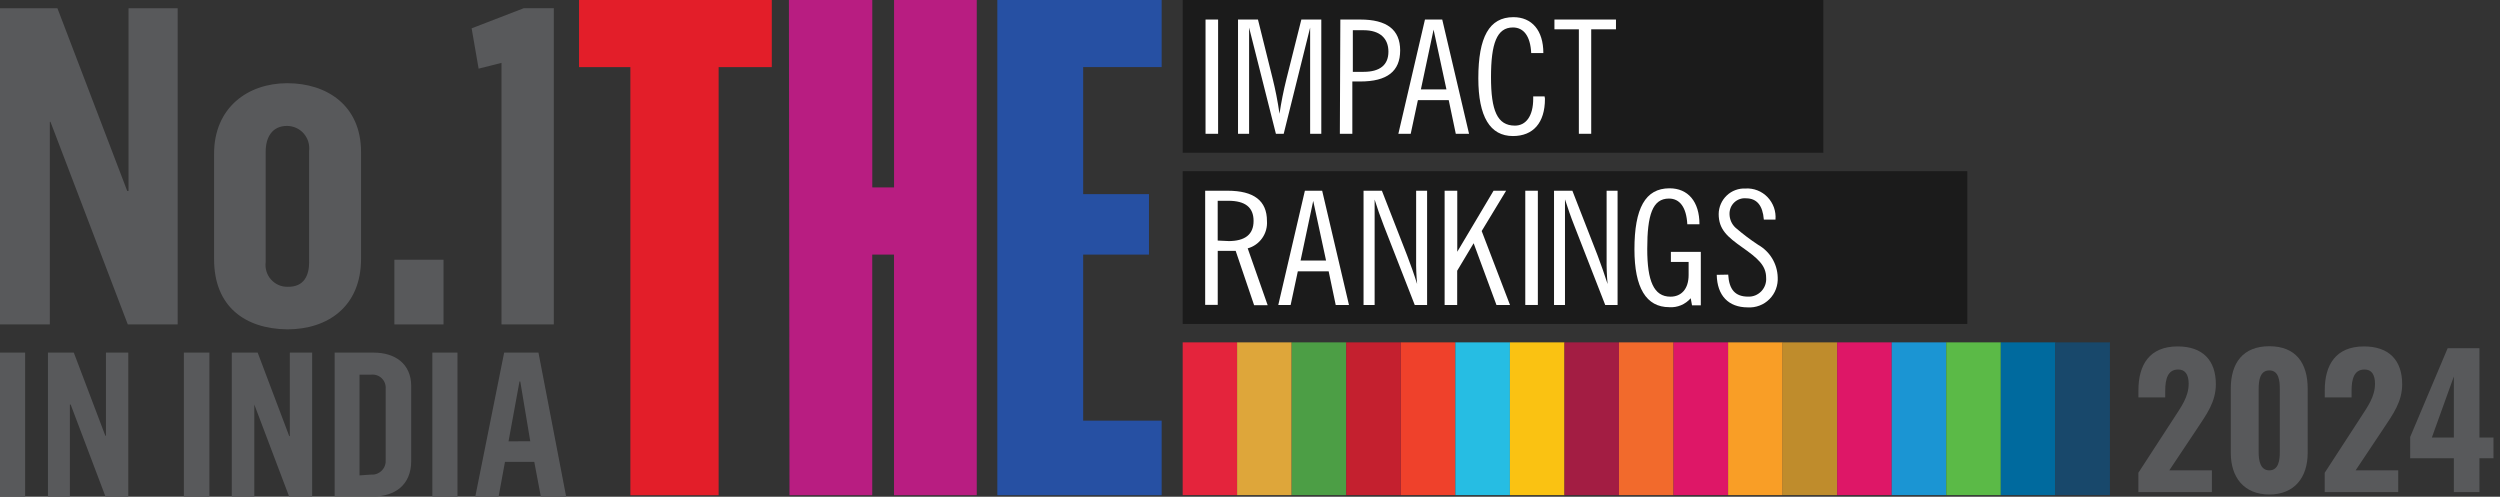
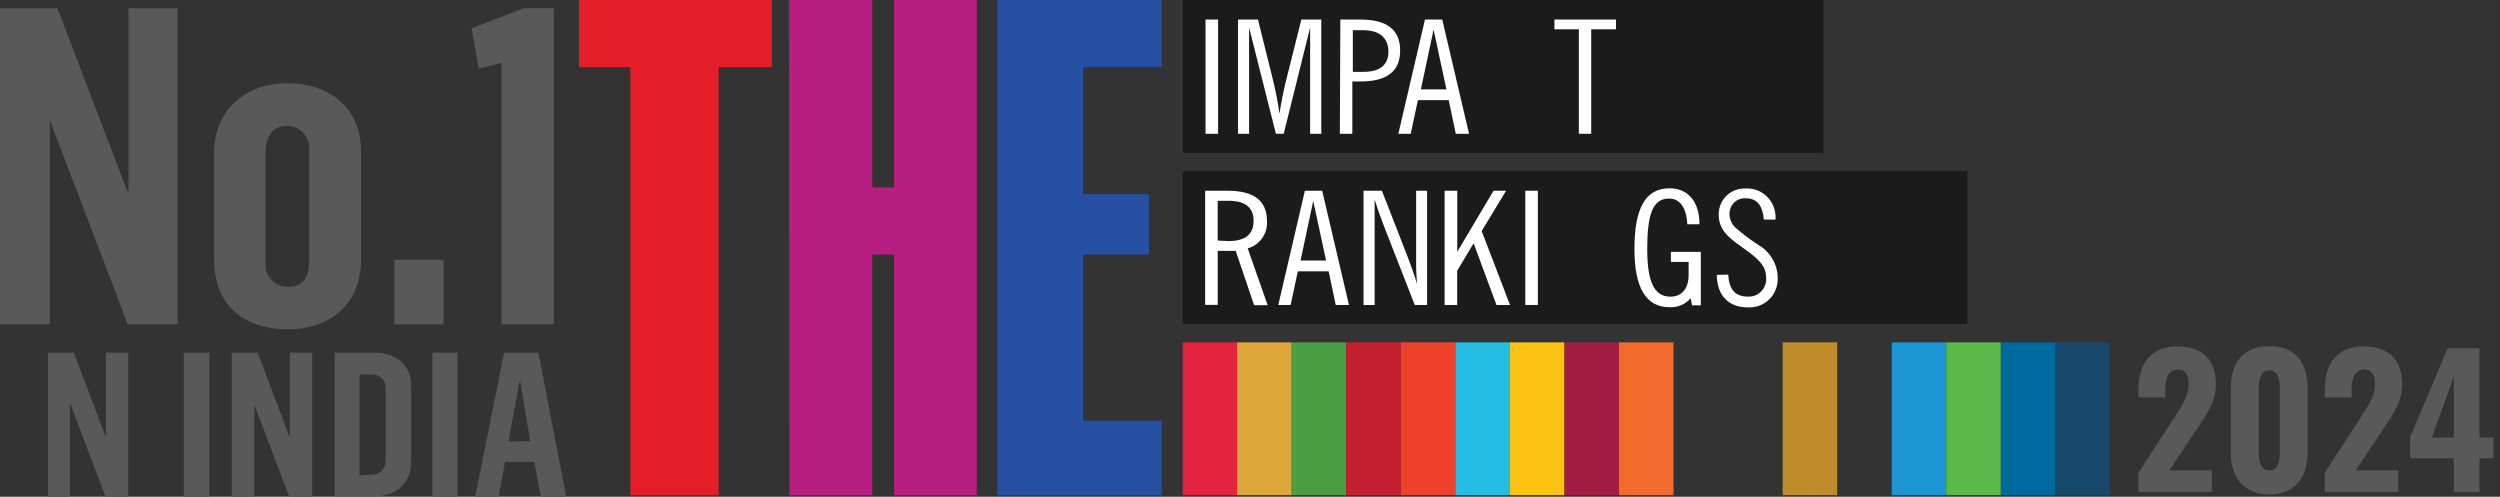
<svg xmlns="http://www.w3.org/2000/svg" id="Layer_1" data-name="Layer 1" viewBox="0 0 609 121">
  <rect x="0" y="0" width="609" height="121" fill="#333333" stroke="none" />
  <defs>
    <style>      .cls-1 {        fill: #e31e29;      }      .cls-1, .cls-2, .cls-3, .cls-4, .cls-5, .cls-6, .cls-7, .cls-8, .cls-9, .cls-10, .cls-11, .cls-12, .cls-13, .cls-14, .cls-15, .cls-16, .cls-17, .cls-18, .cls-19, .cls-20, .cls-21, .cls-22, .cls-23 {        stroke-width: 0px;      }      .cls-2 {        fill: none;      }      .cls-3 {        fill: #18486b;      }      .cls-4 {        fill: #f26a2c;      }      .cls-5 {        fill: #4c9e45;      }      .cls-6 {        fill: #e4243c;      }      .cls-7 {        fill: #1b1b1b;      }      .cls-8 {        fill: #de1767;      }      .cls-9 {        fill: #bf8c2c;      }      .cls-10 {        fill: #58595b;      }      .cls-11 {        fill: #ef412b;      }      .cls-12 {        fill: #b81d81;      }      .cls-13 {        fill: #2650a3;      }      .cls-14 {        fill: #c4202f;      }      .cls-15 {        fill: #5bba47;      }      .cls-16 {        fill: #fac212;      }      .cls-17 {        fill: #dea63a;      }      .cls-18 {        fill: #006a9e;      }      .cls-19 {        fill: #a31d43;      }      .cls-20 {        fill: #26bde3;      }      .cls-21 {        fill: #fff;      }      .cls-22 {        fill: #1b95d3;      }      .cls-23 {        fill: #f99e26;      }    </style>
  </defs>
  <rect class="cls-2" width="609" height="121" />
  <path class="cls-7" d="M479.24,41.7h-191.14v37.21h191.14v-37.21Z" />
  <path class="cls-7" d="M444.17,0h-156.07v37.21h156.07V0Z" />
  <path class="cls-1" d="M141.05,0v16.35h12.51v104.29h21.5V16.35h12.95V0h-46.95Z" />
  <path class="cls-12" d="M217.79,0v45.65h-5.3V0h-20.31l.14,120.63h20.16v-58.61h5.3v58.61h20.16V0h-20.16Z" />
  <path class="cls-13" d="M242.95,0v120.63h40.03v-18.16h-19.12v-40.45h16.03v-14.73h-16.03v-30.95h19.12V0h-40.03Z" />
  <path class="cls-21" d="M296.73,4.76h-3.06v27.83h3.06V4.76Z" />
  <path class="cls-21" d="M301.58,4.76h4.86l3.6,14.48c.61,2.45,1.19,5.3,1.65,8.47.41-2.77.97-5.6,1.68-8.44l3.64-14.51h4.86v27.83h-2.72V6.72l-6.44,25.87h-1.9l-6.53-25.87v25.87h-2.7V4.76Z" />
  <path class="cls-21" d="M326.51,4.76h4.86c6.44,0,9.71,2.45,9.71,7.53s-3.18,7.56-9.71,7.56h-1.94v12.74h-3.04l.12-27.83ZM332.17,17.5c4.03,0,6.05-1.72,6.05-4.91s-2.01-5.23-6.05-5.23h-2.62v10.14h2.62Z" />
  <path class="cls-21" d="M347.13,4.76h4.2l6.53,27.83h-3.23l-1.72-8.2h-7.51l-1.75,8.2h-3.01l6.48-27.83ZM352.35,21.77l-3.13-14.55-3.09,14.55h6.22Z" />
-   <path class="cls-21" d="M376.35,24.08c0,5.87-2.89,9.06-7.8,9.06-5.56,0-8.43-4.69-8.43-14.09,0-10.01,2.65-14.87,8.55-14.87,4.49,0,7.29,3.22,7.29,8.74h-2.96c-.19-4.1-1.82-6.23-4.45-6.23-3.93,0-5.34,3.93-5.34,12.1s1.53,11.81,5.83,11.81c2.67,0,4.45-2.31,4.45-6.53v-.59h2.77l.1.61Z" />
  <path class="cls-21" d="M384.61,7.14h-5.95v-2.38h14.99v2.38h-6.03v25.45h-3.01V7.14Z" />
  <path class="cls-21" d="M293.57,46.46h5.46c6.44,0,9.6,2.45,9.6,7.36.11,1.49-.3,2.97-1.16,4.19-.86,1.22-2.1,2.1-3.53,2.49l4.86,13.84h-3.3l-4.49-13.23h-4.37v13.16h-3.06v-27.81ZM299.23,58.73c4.08,0,6.14-1.62,6.14-4.91s-2.01-4.91-6.14-4.91h-2.6v9.69l2.6.12Z" />
  <path class="cls-21" d="M317.88,46.46h4.2l6.53,27.83h-3.23l-1.72-8.2h-7.51l-1.75,8.2h-3.01l6.48-27.83ZM323.03,63.47l-3.13-14.53-3.08,14.53h6.22Z" />
  <path class="cls-21" d="M334.86,48.62v25.67h-2.7v-27.83h4.47l6.15,15.78c.87,2.28,1.7,4.59,2.43,6.95-.19-2.02-.27-4.06-.24-6.09v-16.64h2.67v27.83h-3.01l-7.51-19.24c-.9-2.31-1.65-4.47-2.26-6.43Z" />
  <path class="cls-21" d="M351.91,46.46h3.08v14.87l8.84-14.87h3.06l-5.95,9.82,6.9,18.02h-3.3l-5.56-15.05-4.01,6.7v8.35h-3.06v-27.83Z" />
  <path class="cls-21" d="M374.62,46.46h-3.06v27.83h3.06v-27.83Z" />
-   <path class="cls-21" d="M381.23,48.62v25.67h-2.67v-27.83h4.47l6.15,15.78c.85,2.28,1.68,4.59,2.43,6.95-.19-2.02-.27-4.06-.24-6.09v-16.64h2.67v27.83h-3.01l-7.5-19.24c-.92-2.31-1.65-4.47-2.28-6.43Z" />
  <path class="cls-21" d="M411.84,72.67c-.65.74-1.45,1.31-2.35,1.69-.9.37-1.87.54-2.84.47-5.65,0-8.49-4.7-8.5-14.09,0-10.01,2.65-14.87,8.55-14.87,4.49,0,7.29,3.22,7.29,8.76h-2.96c-.22-4.12-1.82-6.26-4.47-6.26-4.01,0-5.29,3.98-5.29,12.27,0,7.8,1.58,11.63,5.66,11.63,2.65,0,4.42-1.89,4.42-5.28v-3.19h-4.32v-2.45h7.29v13.03h-2.14l-.32-1.72Z" />
  <path class="cls-21" d="M420.99,66.91c.22,3.63,1.7,5.35,4.86,5.35.6.02,1.19-.08,1.75-.31.55-.23,1.05-.57,1.47-1.01.41-.44.73-.96.93-1.52.2-.57.28-1.17.23-1.78,0-3.02-2.14-4.79-5.78-7.36-3.64-2.58-5.78-4.37-5.78-8.15.01-.85.19-1.68.53-2.46.34-.78.83-1.47,1.44-2.05.61-.58,1.33-1.03,2.12-1.32.79-.29,1.63-.42,2.46-.38.99-.06,1.98.1,2.9.46.92.36,1.76.92,2.45,1.64.69.72,1.22,1.58,1.56,2.52.33.94.46,1.95.38,2.95h-2.84c-.27-3.44-1.7-5.18-4.35-5.18-.52-.05-1.05.02-1.55.2-.5.18-.95.46-1.33.83-.38.37-.68.82-.87,1.31-.19.5-.28,1.03-.26,1.56.02.61.15,1.22.4,1.78.25.56.61,1.06,1.06,1.48,1.76,1.52,3.62,2.93,5.56,4.2,1.39.79,2.55,1.93,3.38,3.3.83,1.38,1.29,2.94,1.34,4.55.06.98-.09,1.97-.43,2.89-.34.92-.88,1.76-1.57,2.45-.69.7-1.52,1.24-2.43,1.58-.91.35-1.89.5-2.86.44-4.69,0-7.46-2.85-7.56-7.93l2.79-.05Z" />
  <path class="cls-6" d="M301.39,83.4h-13.29v37.21h13.29v-37.21Z" />
  <path class="cls-17" d="M314.65,83.4h-13.29v37.21h13.29v-37.21Z" />
  <path class="cls-5" d="M327.96,83.4h-13.29v37.21h13.29v-37.21Z" />
  <path class="cls-14" d="M341.23,83.4h-13.29v37.21h13.29v-37.21Z" />
  <path class="cls-11" d="M354.54,83.4h-13.29v37.21h13.29v-37.21Z" />
  <path class="cls-20" d="M367.82,83.4h-13.29v37.21h13.29v-37.21Z" />
  <path class="cls-16" d="M381.11,83.4h-13.29v37.21h13.29v-37.21Z" />
  <path class="cls-19" d="M394.4,83.4h-13.29v37.21h13.29v-37.21Z" />
  <path class="cls-4" d="M407.68,83.4h-13.29v37.21h13.29v-37.21Z" />
-   <path class="cls-8" d="M420.97,83.4h-13.29v37.21h13.29v-37.21Z" />
-   <path class="cls-23" d="M434.26,83.4h-13.29v37.21h13.29v-37.21Z" />
+   <path class="cls-8" d="M420.97,83.4h-13.29v37.21v-37.21Z" />
  <path class="cls-9" d="M447.54,83.4h-13.29v37.21h13.29v-37.21Z" />
-   <path class="cls-8" d="M460.83,83.4h-13.29v37.21h13.29v-37.21Z" />
  <path class="cls-22" d="M474.12,83.4h-13.29v37.21h13.29v-37.21Z" />
  <path class="cls-15" d="M487.4,83.4h-13.29v37.21h13.29v-37.21Z" />
  <path class="cls-18" d="M500.69,83.4h-13.29v37.21h13.29v-37.21Z" />
  <path class="cls-3" d="M513.98,83.4h-13.29v37.21h13.29v-37.21Z" />
  <path class="cls-10" d="M0,2.01h13.99l17,44.5h.32V2.01h11.97v77.02h-12.15L12.29,29.67h-.15v49.36H0V2.01Z" />
  <path class="cls-10" d="M52.15,63.15v-25.7c0-11.24,8.21-17.18,17.83-17.18s17.97,5.4,17.97,16.74v26.04c0,11.66-8.14,17.18-17.97,17.18-10.25-.12-17.83-5.52-17.83-17.08ZM75.3,63.81v-27c.09-.77.02-1.55-.2-2.29-.23-.74-.61-1.42-1.11-2-.51-.58-1.13-1.04-1.83-1.36-.7-.32-1.46-.48-2.22-.49-3.74,0-5.22,2.9-5.22,6.26v26.88c-.1.76-.04,1.54.18,2.28.22.74.6,1.41,1.11,1.99.51.57,1.13,1.03,1.83,1.34.7.31,1.46.46,2.22.44,4.11.1,5.25-2.92,5.25-6.04Z" />
  <path class="cls-10" d="M96.07,63.27h11.97v15.76h-11.97v-15.76Z" />
  <path class="cls-10" d="M122.15,15.32l-5.56,1.4-1.7-9.82,12.73-4.91h7.29v77.04h-12.75V15.32Z" />
-   <path class="cls-10" d="M0,85.9h6.12v35.1H0v-35.1Z" />
  <path class="cls-10" d="M11.66,85.9h6.32l7.68,20.25h.15v-20.25h5.44v35.1h-5.54l-8.5-22.46h-.19v22.46h-5.34v-35.1Z" />
  <path class="cls-10" d="M44.79,85.9h6.22v35.1h-6.22v-35.1Z" />
  <path class="cls-10" d="M56.45,85.9h6.32l7.68,20.32h.15v-20.32h5.44v35.1h-5.59l-8.5-22.46v22.46h-5.49v-35.1Z" />
  <path class="cls-10" d="M81.52,85.9h9.57c5.05,0,9.08,2.65,9.08,8.15v18.24c0,5.89-4.03,8.64-9.18,8.64h-9.47v-35.02ZM90.46,115.62c.48.03.96-.05,1.4-.23.45-.18.85-.45,1.18-.8.33-.35.59-.77.74-1.22.16-.46.21-.94.17-1.43v-17.18c.04-.48-.02-.96-.18-1.41-.16-.45-.43-.86-.77-1.19-.34-.33-.75-.59-1.2-.74-.45-.15-.93-.2-1.4-.15h-2.82v24.54l2.87-.2Z" />
  <path class="cls-10" d="M105.32,85.9h6.12v35.1h-6.12v-35.1Z" />
  <path class="cls-10" d="M122.81,85.9h8.36l6.75,35.1h-6.17l-1.6-8.49h-7.14l-1.56,8.49h-5.68l7.04-35.1ZM129.17,107.48l-2.43-14.55h-.19l-2.67,14.58,5.29-.02Z" />
  <g>
    <path class="cls-10" d="M520.92,115.15l8.52-13.11c1.86-2.9,3.72-5.32,3.72-8.57,0-2.25-.87-3.46-2.55-3.46-2.55,0-3.16,2.34-3.16,5.19v1.6h-6.53v-1.73c0-6.19,2.68-10.68,9.56-10.68,6.14,0,9.3,3.42,9.3,9.21,0,4.28-2.21,7.27-4.59,10.86l-6.75,10.12h10.38v5.28h-17.91v-4.71Z" />
    <path class="cls-10" d="M543.42,110.34v-15.7c0-6.14,2.9-10.3,9.39-10.3s9.34,4.15,9.34,10.3v15.7c0,5.93-3.2,10.12-9.34,10.12s-9.39-4.15-9.39-10.12ZM555.36,110.21v-15.44c0-1.86-.17-4.54-2.55-4.54s-2.6,2.68-2.6,4.54v15.44c0,1.73.3,4.37,2.6,4.37s2.55-2.64,2.55-4.37Z" />
    <path class="cls-10" d="M566.31,115.15l8.52-13.11c1.86-2.9,3.72-5.32,3.72-8.57,0-2.25-.87-3.46-2.55-3.46-2.55,0-3.16,2.34-3.16,5.19v1.6h-6.53v-1.73c0-6.19,2.68-10.68,9.56-10.68,6.14,0,9.3,3.42,9.3,9.21,0,4.28-2.21,7.27-4.59,10.86l-6.75,10.12h10.38v5.28h-17.91v-4.71Z" />
    <path class="cls-10" d="M597.76,111.64h-10.64v-5.19l9.13-21.63h7.74v21.76h3.42v5.06h-3.42v8.22h-6.23v-8.22ZM597.76,106.58v-14.88l-5.36,14.88h5.36Z" />
  </g>
</svg>